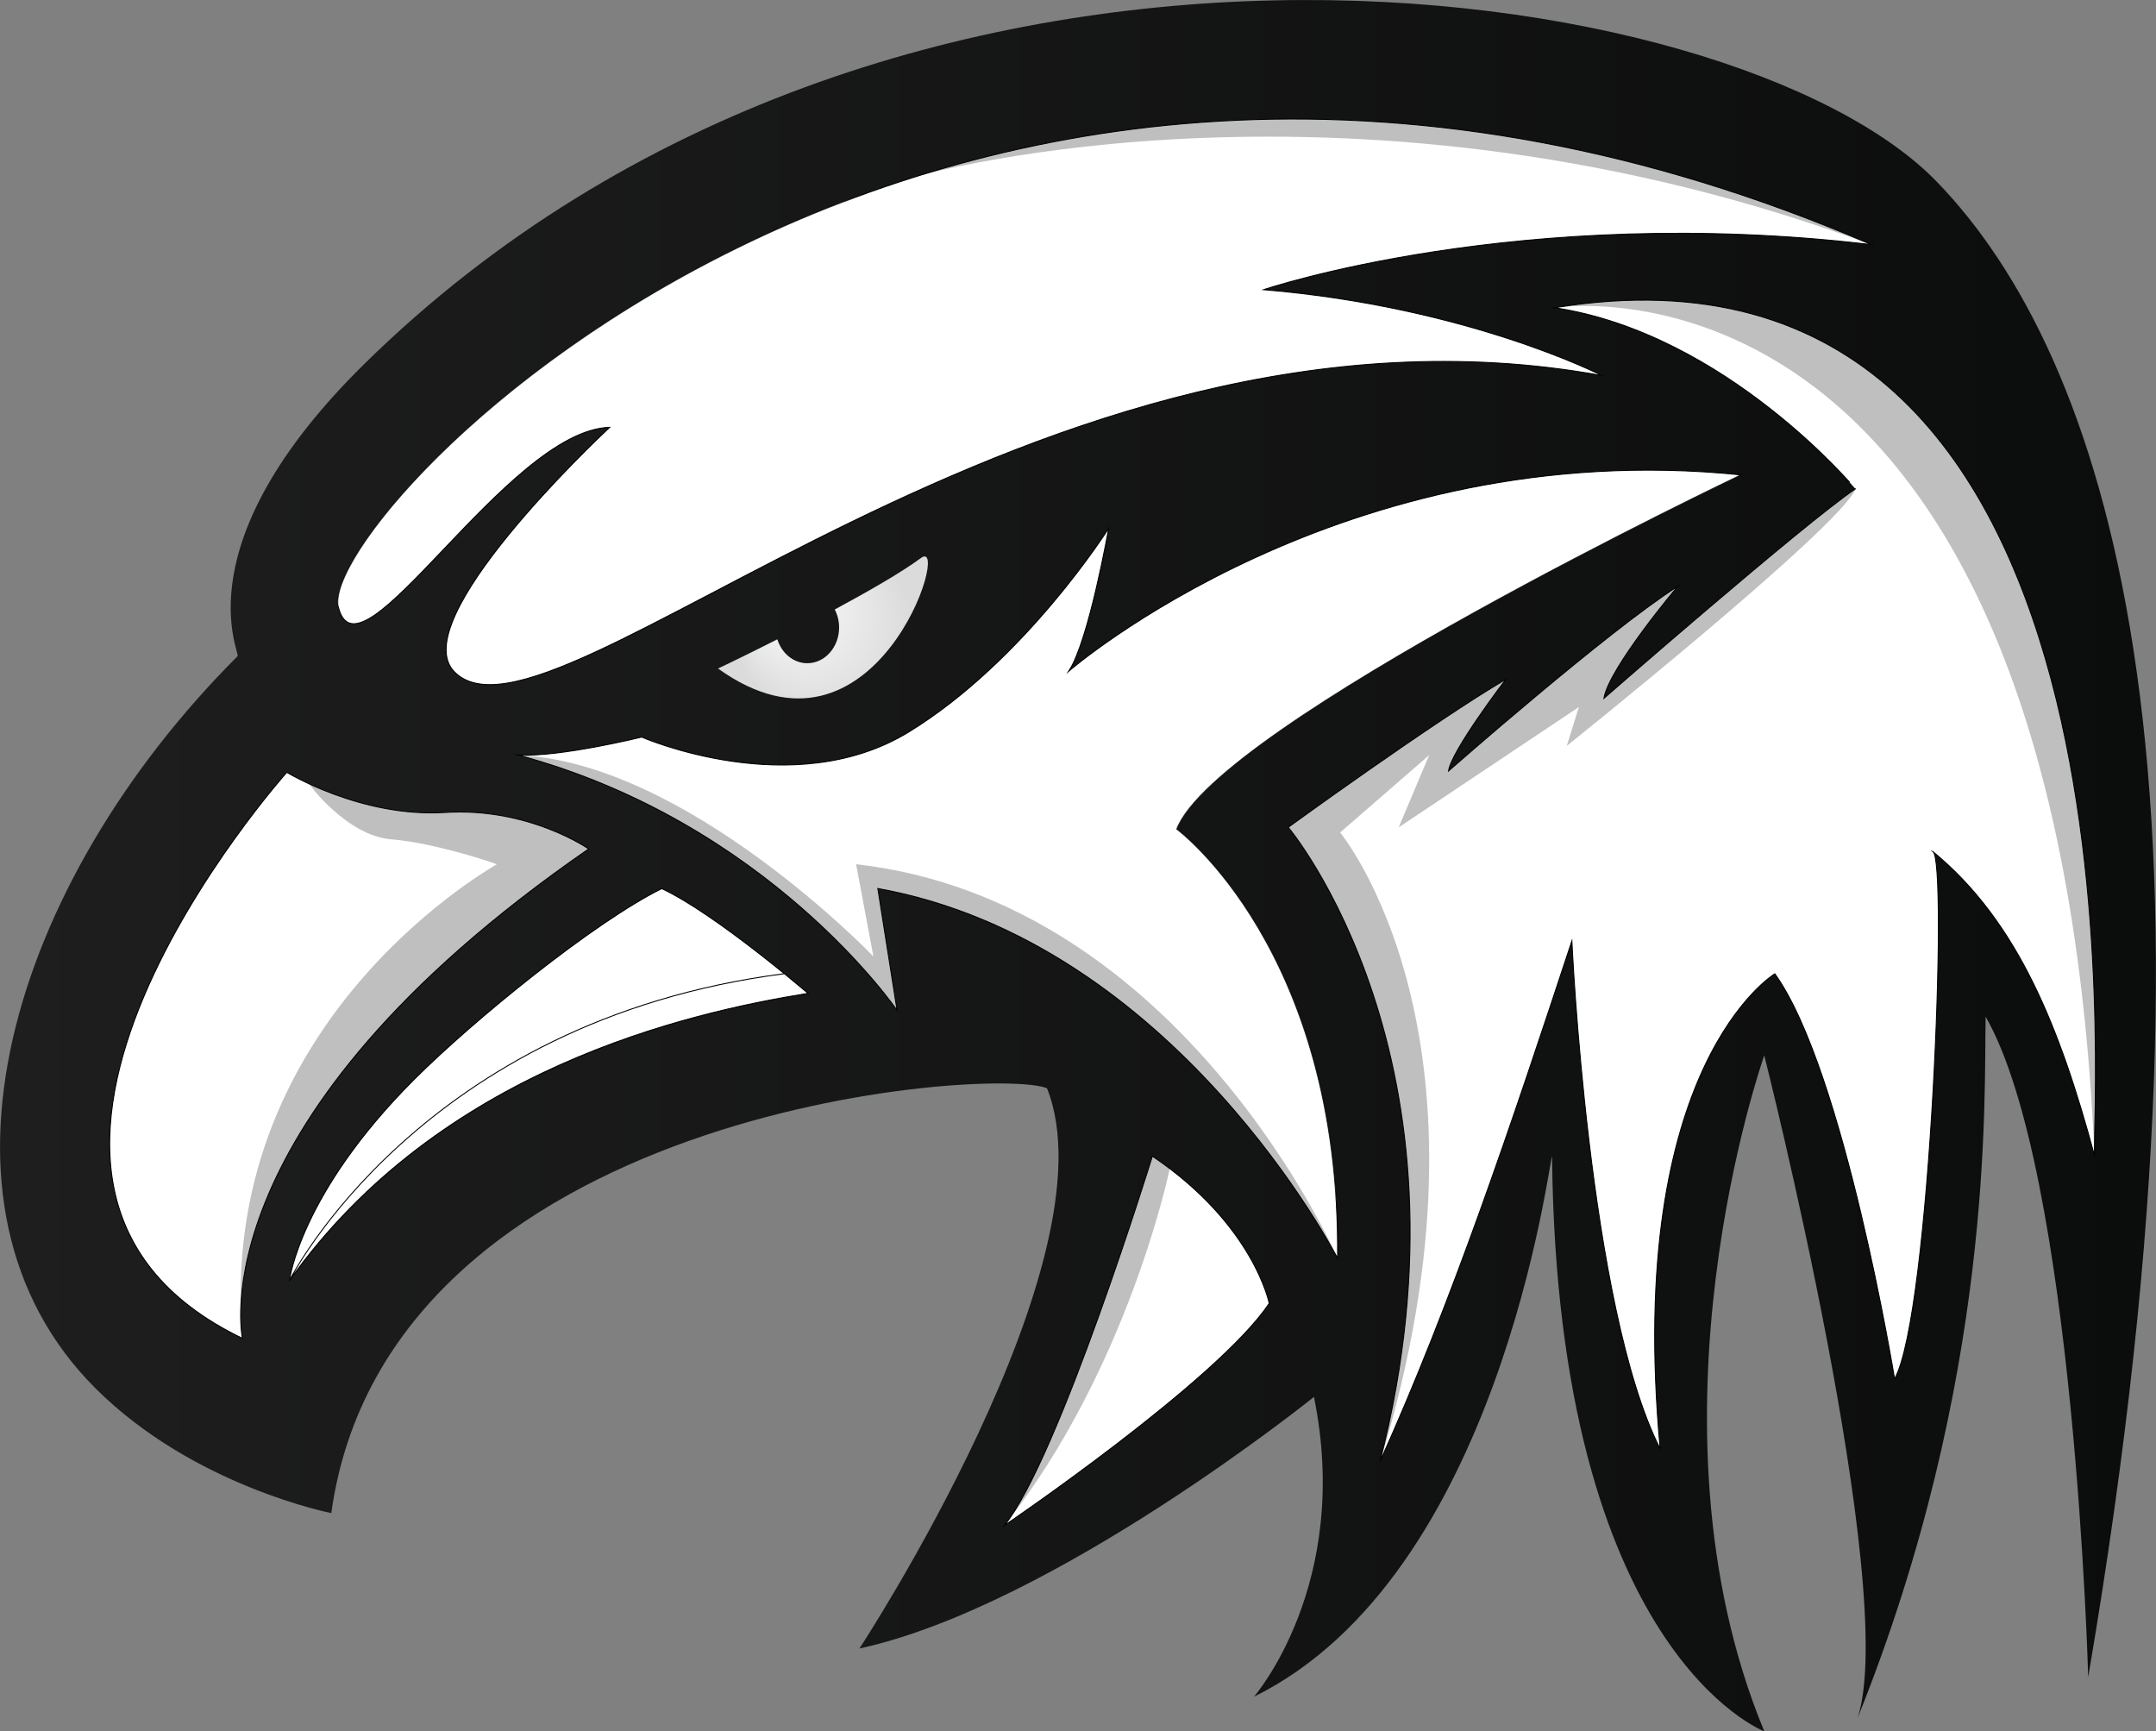
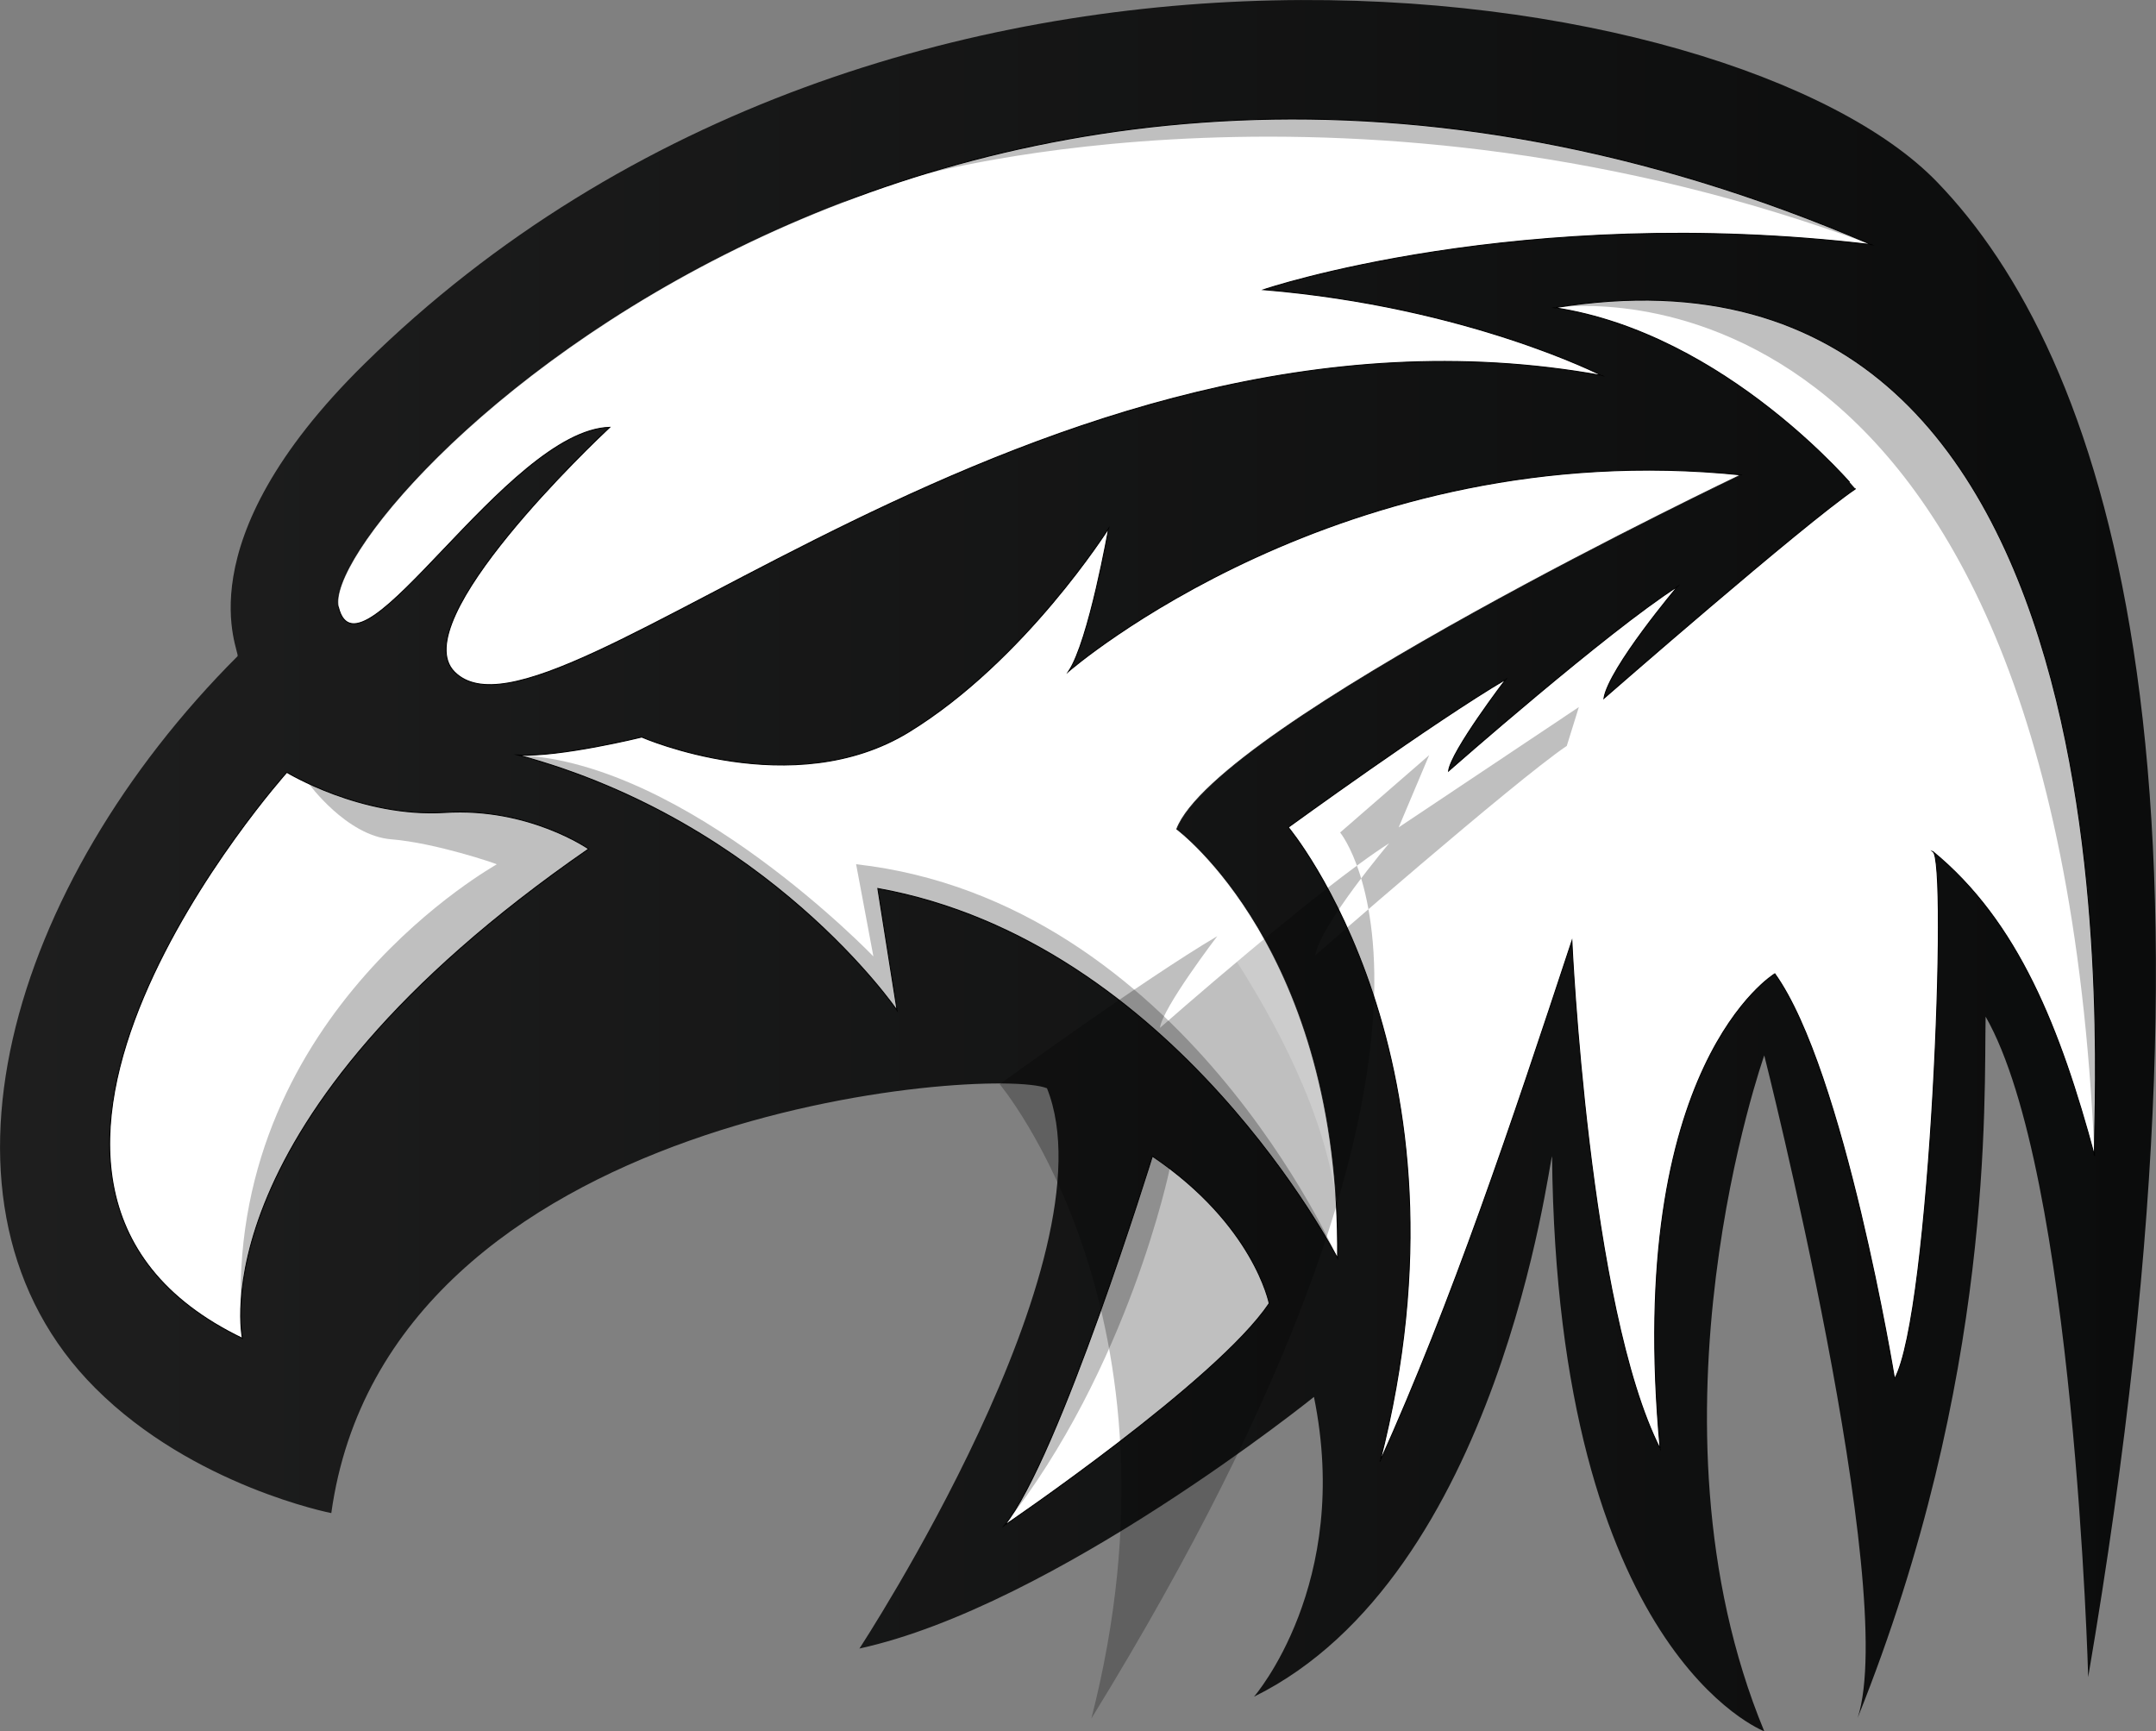
<svg xmlns="http://www.w3.org/2000/svg" version="1.1" id="Capa_1" x="0px" y="0px" viewBox="0 0 2282.9 1832.9" style="enable-background:new 0 0 2282.9 1832.9;" xml:space="preserve">
  <rect x="0" y="0" width="2282.9" height="1832.9" fill="#808080" stroke="none" />
  <style type="text/css">
	.st0{fill:url(#SVGID_1_);}
	.st1{fill:#FFFFFF;stroke:#000000;stroke-miterlimit:10;}
	.st2{opacity:0.35;fill:#FFFFFF;enable-background:new    ;}
	.st3{opacity:0.25;enable-background:new    ;}
	.st4{opacity:0.25;}
	.st5{opacity:0.2;fill:#FFFFFF;enable-background:new    ;}
	.st6{fill:url(#SVGID_2_);}
</style>
  <title>MailHawk</title>
  <linearGradient id="SVGID_1_" gradientUnits="userSpaceOnUse" x1="365.977" y1="439.912" x2="2648.795" y2="439.912" gradientTransform="matrix(1 0 0 -1 -365.99 1356.33)">
    <stop offset="0" style="stop-color:#1E1E1E" />
    <stop offset="1" style="stop-color:#0B0C0C" />
  </linearGradient>
  <path class="st0" d="M251.5,694.8c3.6-3.6-60.3-118.2,134.5-309.7c557.4-548,1451.3-413.6,1665-192.5  c175.9,181.9,325.7,612.1,160.1,1583c0,0-14.3-534.7-108.6-699.2c-1.8,87,9.4,381.7-135.5,742.4c44.3-135.9-98.9-701.4-98.9-701.4  s-136.5,385.8,0,715.6c0,0-219.3-82.9-224.7-608.8c-3.4,6.3-55.7,444-315.6,572.2c0,0,103.9-119.3,63.5-317.4  c0,0-274.8,221.3-481.3,266.4c0,0,270.8-412.7,198.6-593.2c-58.7-23.8-698.4,21.9-757.8,449.8c0,0-146.2-28.5-249.9-132.3  C-92.2,1276.6,10.6,935.7,251.5,694.8z" />
  <path class="st1" d="M471.2,860.2c88.8-5.6,152.1,38.6,152.1,38.6C206.5,1186.9,256.7,1417,256.7,1417  c-341.7-164.5,47-599.3,47-599.3S382.4,865.8,471.2,860.2z" />
  <path class="st1" d="M358.3,642.8c21.8,88.8,178.3-187.1,287.3-190.4c-14,13.1-217.8,205.6-164.3,259.1  c102.7,102.7,614.9-422.8,1214.9-313.9c0,0-141.8-72.8-358.2-90.9c0,0,271-91.9,643.6-47.7C999.7-163.5,334.8,547.3,358.3,642.8z" />
  <path class="st1" d="M949.9,1069.8l-20.4-129.1c315.3,56.8,486.8,391.5,486.8,391.5c3.4-326.3-170.3-454.4-170.3-454.4  c42.8-111.1,597.4-375,597.4-375c-422.7-43.4-711.8,207.9-711.8,207.9c21.3-31.9,42.3-151.3,42.3-151.3s-88.1,139.7-211.3,215.4  s-283.1,5.6-283.1,5.6s-86.7,21.4-131,19C814.4,870.9,949.9,1069.8,949.9,1069.8z" />
-   <path class="st1" d="M438.5,1142.9c-121.1,121.1-132,212.8-132,212.8c159.4-224,421.2-283.3,549-304c0,0-97.9-84.3-154.8-110.9  C628.3,976.8,501.7,1079.8,438.5,1142.9z" />
  <path class="st1" d="M1220.2,1224.1c0,0-98.7,319.6-156.7,391c0,0,225.1-152.7,280.4-235.1C1343.9,1380,1327.8,1296.8,1220.2,1224.1  z" />
  <path class="st1" d="M1646.1,325.8c643.6-105,567.7,854.2,571.8,898.2c-36.4-134.9-80.9-248.2-171.3-322.4  c16.2,5.8-2.4,490.5-40.5,558.3c0,0-53.3-326.4-126.8-428.9c0,0-159.2,95.8-121.4,503c-75.9-148.7-93.5-537.7-93.5-537.7  c-64.2,194.6-126.7,381.5-203.2,551.2c109.2-426.2-97.1-671.6-97.1-671.6s153.5-111.5,230.4-156.7c0,0-58,75.9-60.7,97.1  c0,0,168.6-148.3,242.7-195.5c0,0-72.8,86.2-78.2,118.6c0,0,211-184.3,266.3-221.8C1964.8,517.8,1828.1,353.4,1646.1,325.8z" />
-   <path class="st1" d="M855.6,1051.7l-25-20.8c-386.5,49.7-524.1,324.8-524.1,324.8C465.9,1131.7,727.8,1072.3,855.6,1051.7z" />
  <path class="st2" d="M906.5,208.6C549.9,340.4,345.1,589,358.3,642.8C358.3,642.8,616.9,326.1,906.5,208.6z" />
  <path class="st3" d="M906.5,915l18.3,97.6c0,0-197.3-205.6-376.2-213.1c265.8,71.3,401.3,270.3,401.3,270.3l-20.4-129.1  c315.3,56.8,486.8,391.5,486.8,391.5S1252.2,954,906.5,915z" />
  <path class="st3" d="M1220.2,1224.1c0,0-98.7,319.6-156.7,391c131.6-166.2,175.1-377.8,175.1-377.8  C1232.8,1232.8,1226.6,1228.4,1220.2,1224.1z" />
  <g class="st4">
-     <path d="M1419,881.4l94.3-81.9l-32.3,76.5l190.8-127.4l-12.8,41.1c0,0,288.9-231,305.7-271.9c-55.3,37.4-266.3,221.7-266.3,221.7   c5.4-32.4,78.2-118.6,78.2-118.6c-74.2,47.2-242.7,195.5-242.7,195.5c2.7-21.2,60.7-97.1,60.7-97.1   c-76.9,45.2-230.4,156.7-230.4,156.7s206.3,245.4,97.1,671.6C1599.3,1098.6,1419,881.4,1419,881.4z" />
+     <path d="M1419,881.4l94.3-81.9l-32.3,76.5l190.8-127.4l-12.8,41.1c-55.3,37.4-266.3,221.7-266.3,221.7   c5.4-32.4,78.2-118.6,78.2-118.6c-74.2,47.2-242.7,195.5-242.7,195.5c2.7-21.2,60.7-97.1,60.7-97.1   c-76.9,45.2-230.4,156.7-230.4,156.7s206.3,245.4,97.1,671.6C1599.3,1098.6,1419,881.4,1419,881.4z" />
  </g>
  <path class="st3" d="M971.8,186.4c5.4-1.5,463-130.4,1009.8,72.7C1585.2,88.5,1240.4,102.6,971.8,186.4z" />
  <path class="st5" d="M1843.5,502.9c0,0-482.3,132-639.8,373.2c0,0,188.6,210.2,211.4,398.2c-16-283.6-168.9-396.4-168.9-396.4  C1288.9,766.7,1843.5,502.9,1843.5,502.9z" />
  <path class="st3" d="M1646.5,325.8c16.9-2.5,528.3-69.7,571.2,895.4C2216.1,1149,2279.1,222.9,1646.5,325.8z" />
  <radialGradient id="SVGID_2_" cx="1237.337" cy="692.019" r="94.875" fx="1183.438" fy="729.789" gradientTransform="matrix(1 0 0 -1 -365.99 1356.33)" gradientUnits="userSpaceOnUse">
    <stop offset="0" style="stop-color:#FFFFFF" />
    <stop offset="1" style="stop-color:#DBDBDB" />
  </radialGradient>
-   <path class="st6" d="M975.3,590.7c-20.9,15.4-55.8,35.4-91.4,54.6c3,5.9,4.6,12.4,4.6,19c0,21-15.1,37.9-33.7,37.9  c-14.7,0-27.1-10.6-31.7-25.3c-35.7,18.1-62.8,30.9-62.8,30.9C927.3,827.8,1008.2,566.5,975.3,590.7z" />
  <path class="st3" d="M623.3,898.8c0,0-63.3-44.2-152.1-38.6c-59.5,3.8-114.5-16.7-144.3-30.5c0,0,40.1,55.1,87.2,58.9  s111.9,26,111.9,26.5s-280.4,154.3-271,471.1C257,1314.1,297.2,1124.2,623.3,898.8z" />
</svg>